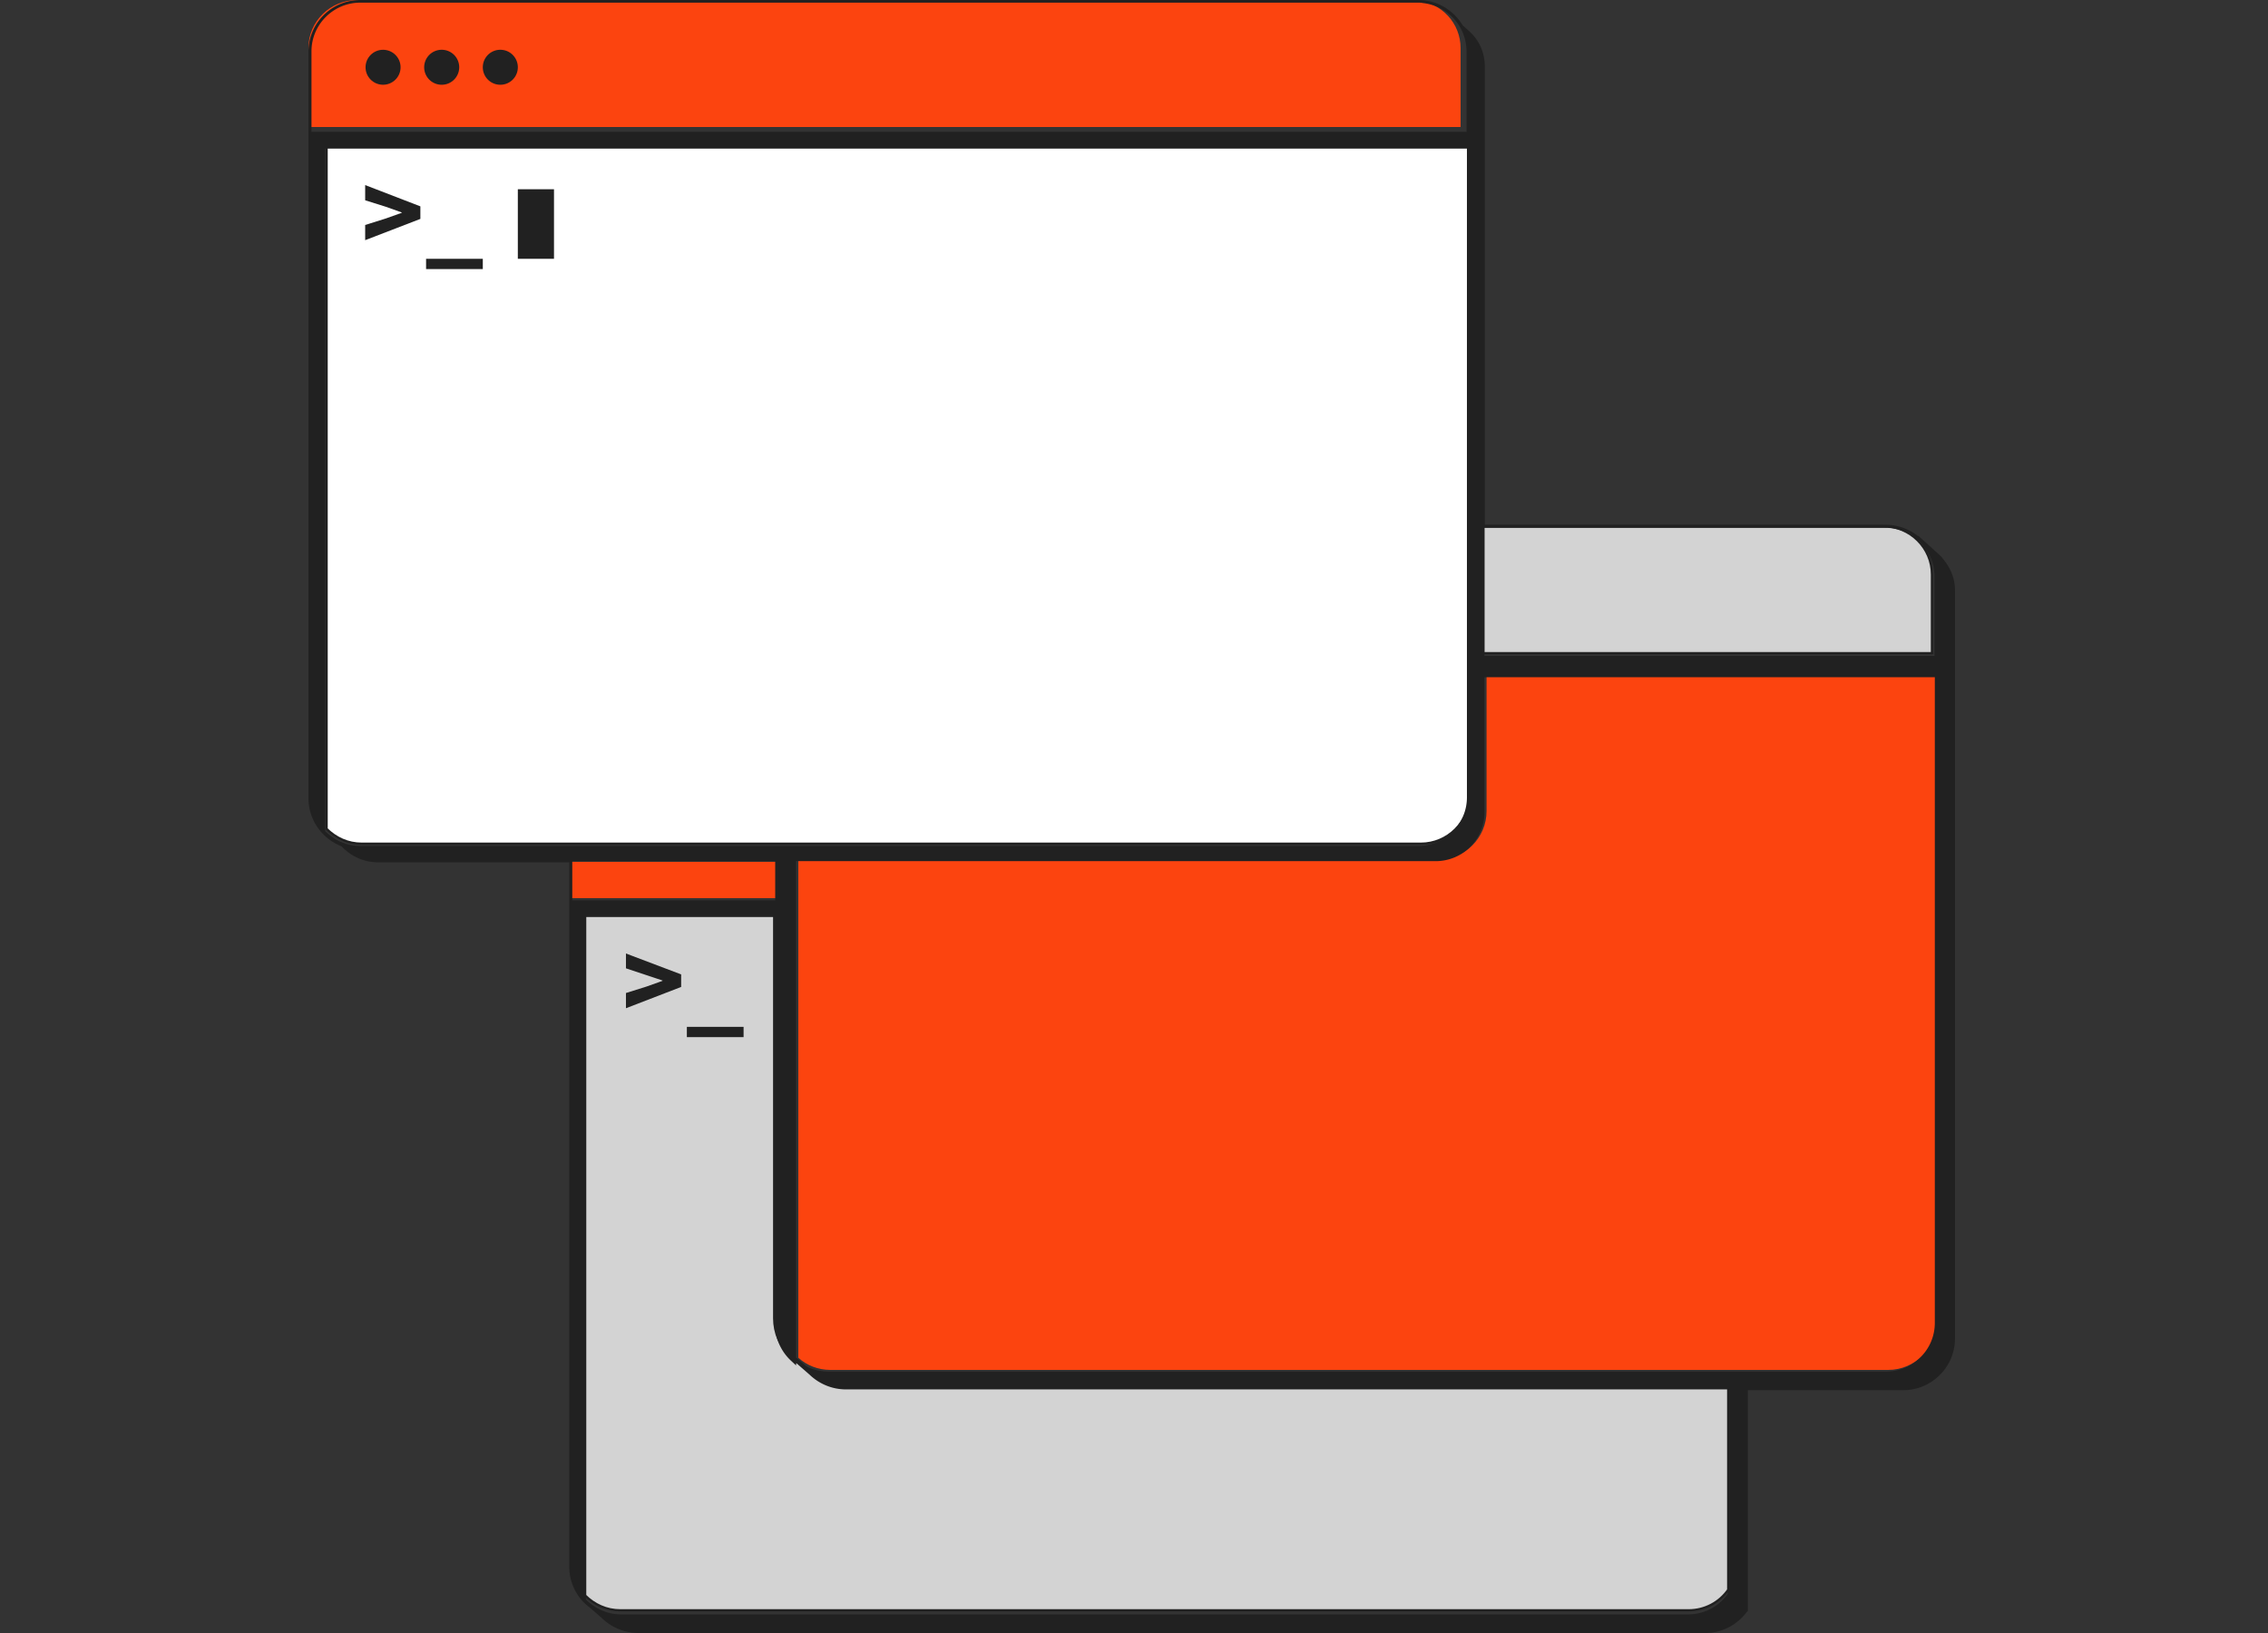
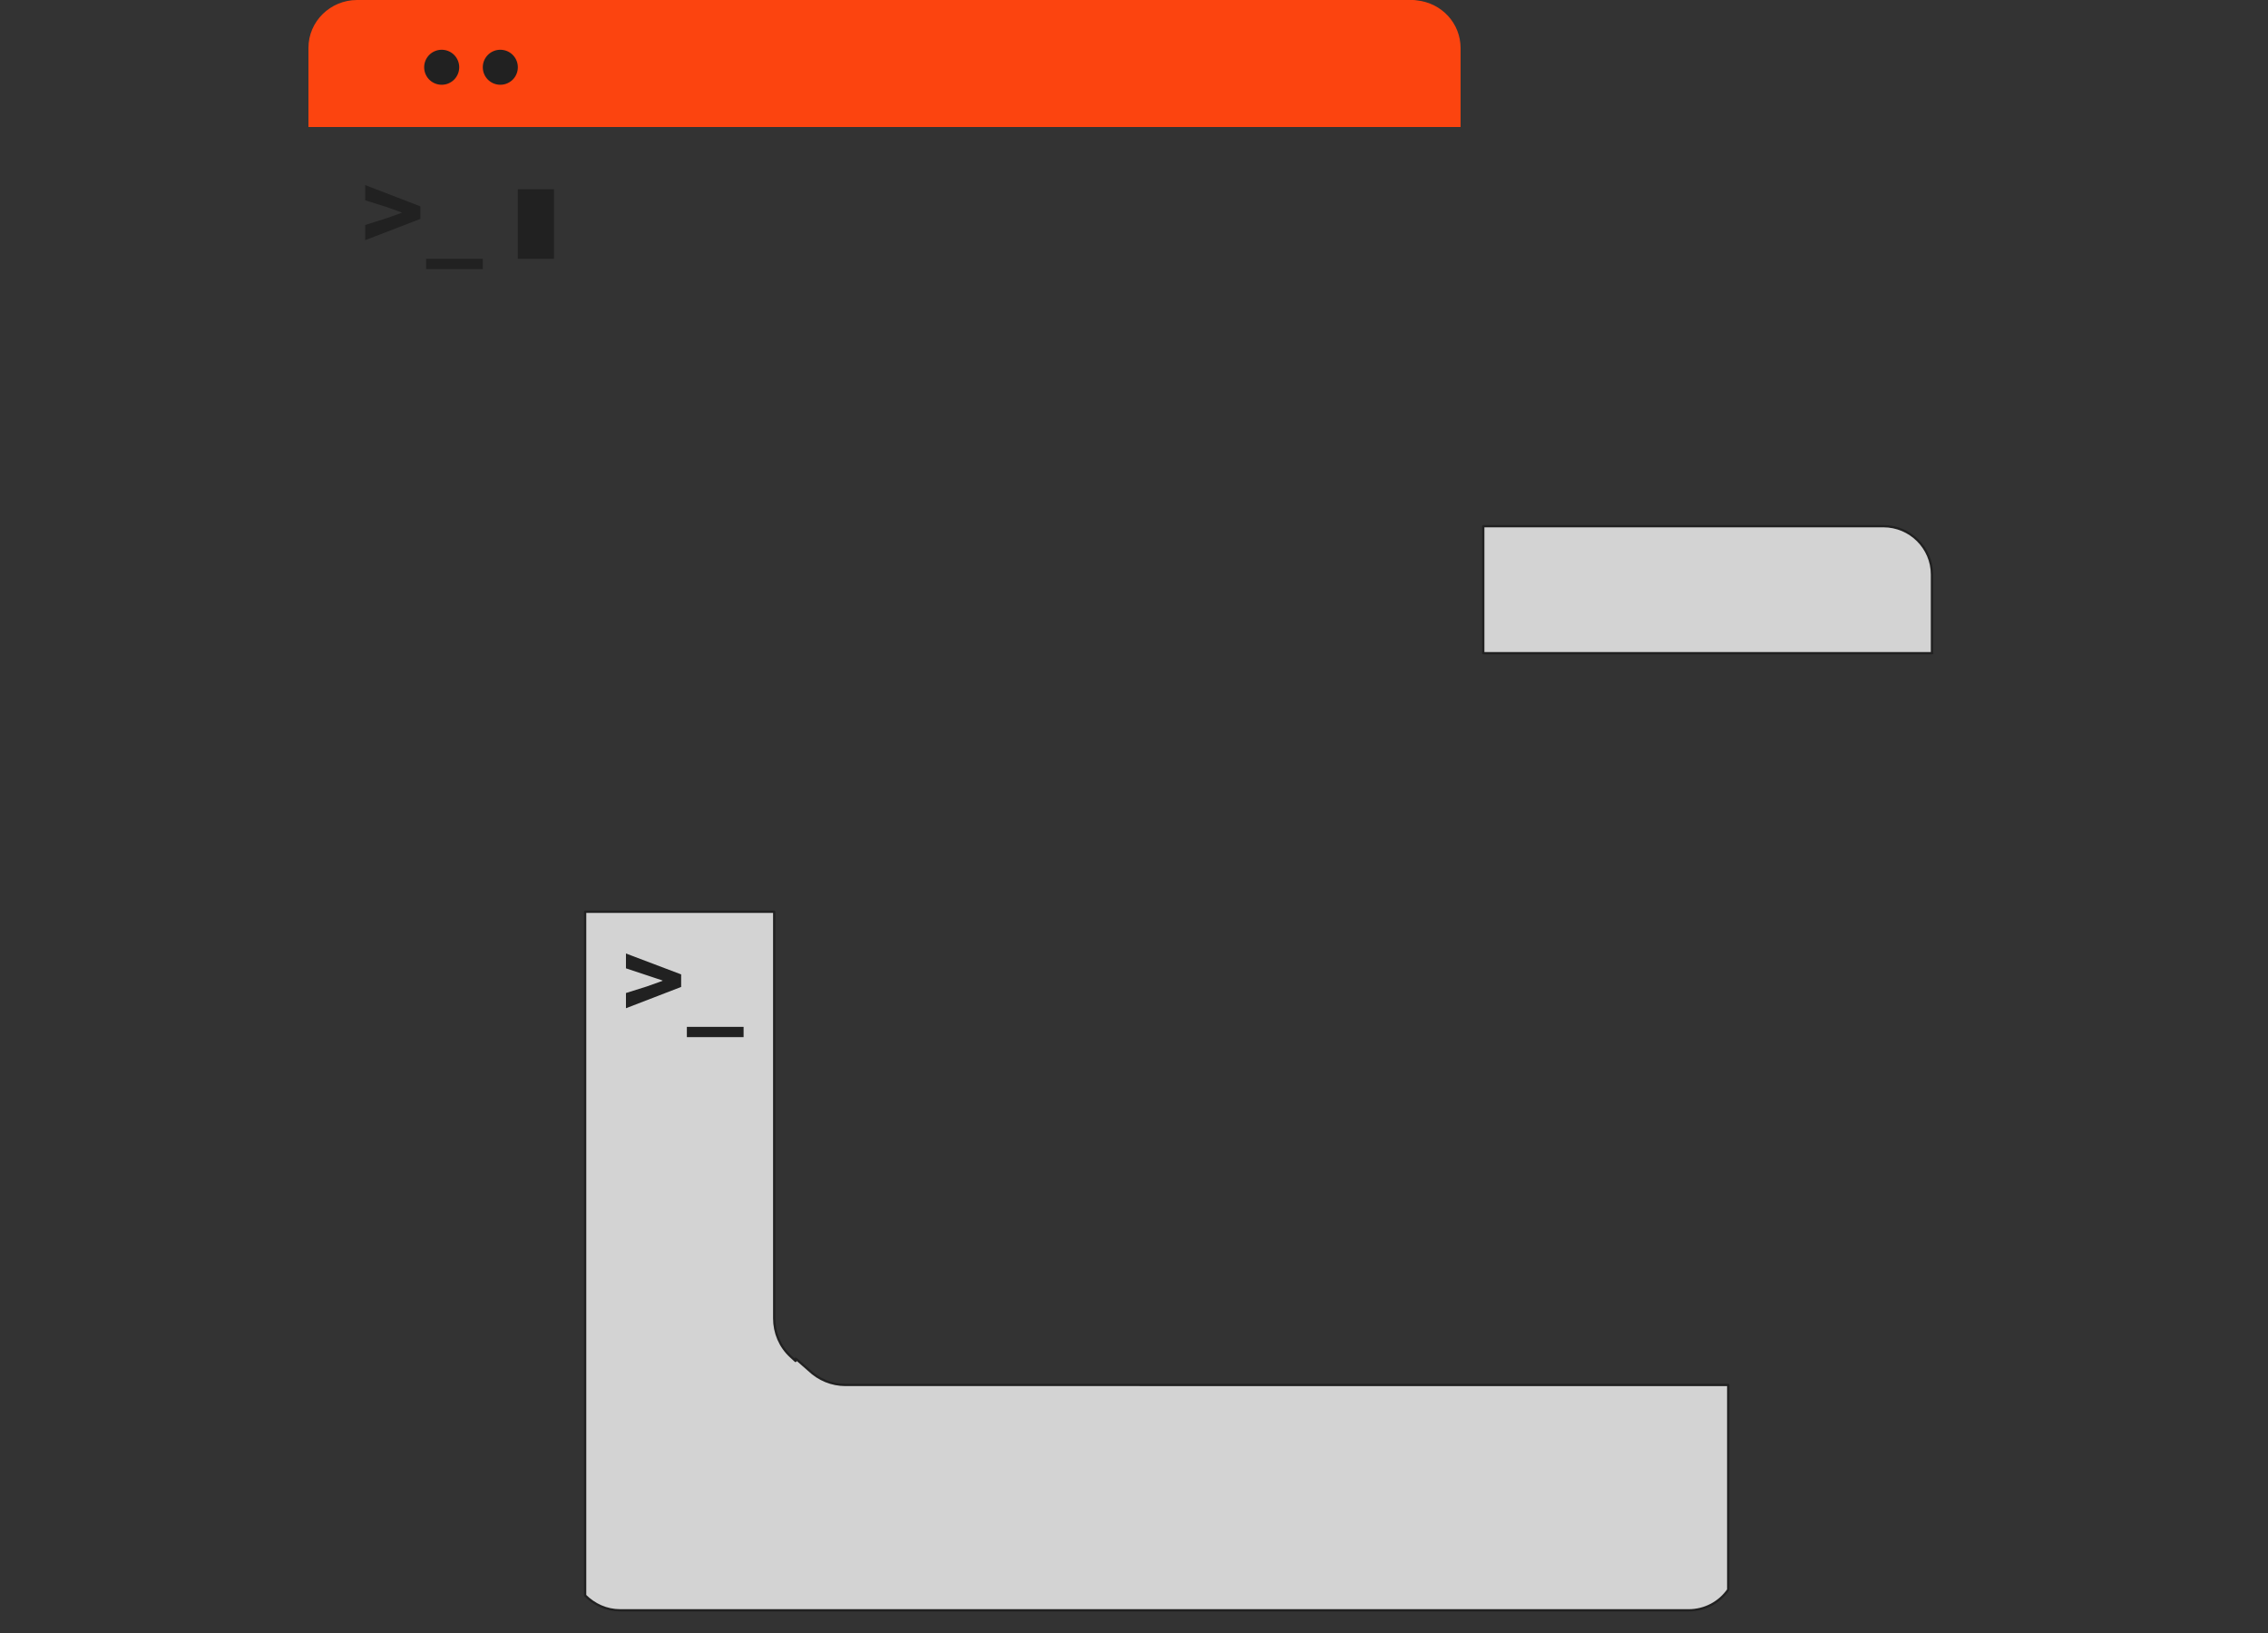
<svg xmlns="http://www.w3.org/2000/svg" width="500" height="360">
  <rect width="100%" height="100%" fill="#333333" stroke="none" />
  <g fill="none">
-     <path fill="#FC440F" d="M126 190h45v8h-45z" />
    <path d="M381 350.468c-1.933 2.77-5.126 4.532-8.739 4.532h-235.53c-3.025 0-5.714-1.259-7.731-3.273V201h41.678v89.63c0 3.19 1.26 6.21 3.613 8.393l1.092 1.007v-.504c.084.084.169.084.253.168l2.688 2.35s0 0 0 0c2.185 2.098 5.042 3.273 8.067 3.273H381v45.151z" stroke="#212121" stroke-width=".5" fill="#D3D3D3" stroke-linecap="round" stroke-linejoin="round" />
-     <path d="M427 291.28c0 5.947-4.867 10.72-10.742 10.72H183.05c-2.685 0-5.203-1.005-7.049-2.68V189.532h140.983c5.958 0 10.742-4.857 10.742-10.72V149H427v142.28z" fill="#FC440F" />
    <path d="M426 144h-99v-28h88.205c5.941 0 10.711 4.819 10.711 10.635V144H426z" stroke="#212121" stroke-width=".5" fill="#D3D3D3" stroke-linecap="round" stroke-linejoin="round" />
    <path d="M68 28V10.541C68 4.694 72.856 0 78.716 0h232.568c.335 0 .754 0 1.088.082C317.814.66 322 5.106 322 10.624V28H68z" fill="#FC440F" />
-     <path d="M79.73 186c-3.024 0-5.713-1.259-7.73-3.273V32h252v143.258c0 5.958-4.874 10.742-10.756 10.742H79.731z" stroke="#212121" stroke-width=".5" fill="#FFF" stroke-linecap="round" stroke-linejoin="round" />
    <g fill="#212121">
      <g transform="translate(80.505 10.975)">
-         <ellipse cx="3.945" cy="3.854" rx="3.861" ry="3.854" />
        <path d="M16.87 0a3.847 3.847 0 0 0-3.86 3.854 3.847 3.847 0 0 0 3.86 3.854c2.182 0 3.86-1.76 3.86-3.854A3.847 3.847 0 0 0 16.87 0zm12.925 0a3.847 3.847 0 0 0-3.86 3.854 3.847 3.847 0 0 0 3.86 3.854c2.182 0 3.86-1.76 3.86-3.854A3.847 3.847 0 0 0 29.796 0zm32.229 206.516-4.532 1.424v3.352l12.17-4.692v-2.765l-12.17-4.608v3.268l4.532 1.508 3.525 1.173v.083zm8.896 8.881h12.505v2.262H70.92zM4.532 37.198 0 38.622v3.351l12.17-4.691v-2.765L0 29.825v3.352L4.532 34.6l3.525 1.257v.083zm8.897 8.881h12.505v2.262H13.429zm20.227-15.332h7.973v15.332h-7.973z" />
      </g>
-       <path d="M428.225 123.072c0-.084-.083-.084-.083-.168l-.168-.167c-.42-.42-.84-.838-1.343-1.257l-3.61-3.267c-.083-.084-.167-.084-.25-.084-1.931-1.508-4.365-2.43-6.967-2.43h-88.462V14.661c0-2.597-.923-5.11-2.686-7.037l-.083-.084-.084-.084a19.66 19.66 0 0 0-1.343-1.256l-.672-.587C320.46 2.262 316.851 0 312.654 0H79.415C73.12 0 68 5.11 68 11.394v164.543c0 4.859 3.021 8.964 7.302 10.64l.336.335c2.014 2.01 4.784 3.183 7.637 3.183h42.217V345.34c0 3.686 1.762 7.037 4.532 9.048l2.686 2.346c2.182 2.094 5.035 3.267 8.057 3.267h235.17c3.861 0 7.218-1.927 9.317-4.86l.083.085v-48.76h34.244c6.294 0 11.414-5.11 11.414-11.394V130.444c.084-2.68-.923-5.278-2.77-7.372zm-359.554-94V11.31C68.671 5.362 73.54.586 79.414.586h233.157c.335 0 .755 0 1.09.084 5.456.587 9.653 5.11 9.653 10.724v17.677H68.67zm10.743 157.42c-3.021 0-5.707-1.256-7.721-3.266V32.758h251.705v143.011c0 5.948-4.868 10.724-10.743 10.724H79.415zm46.75 11.981v-8.629h44.734v8.63h-44.735zm254.725 152.898c-1.93 2.764-5.12 4.524-8.728 4.524H136.906c-3.021 0-5.707-1.257-7.721-3.268V202.16h41.629v89.476c0 3.184 1.259 6.2 3.609 8.378l1.09 1.005v-.502c.085.083.169.083.252.167l2.686 2.346c2.182 2.095 5.036 3.267 8.057 3.267H380.89v45.074zm45.658-59.735c0 5.948-4.868 10.724-10.743 10.724h-233.24c-2.686 0-5.204-1.006-7.05-2.681V189.844h141.001c5.96 0 10.743-4.86 10.743-10.724v-29.825h99.289v142.341zm0-147.033h-99.289V116.37h88.462c5.959 0 10.743 4.859 10.743 10.723v17.51h.084z" />
    </g>
  </g>
</svg>